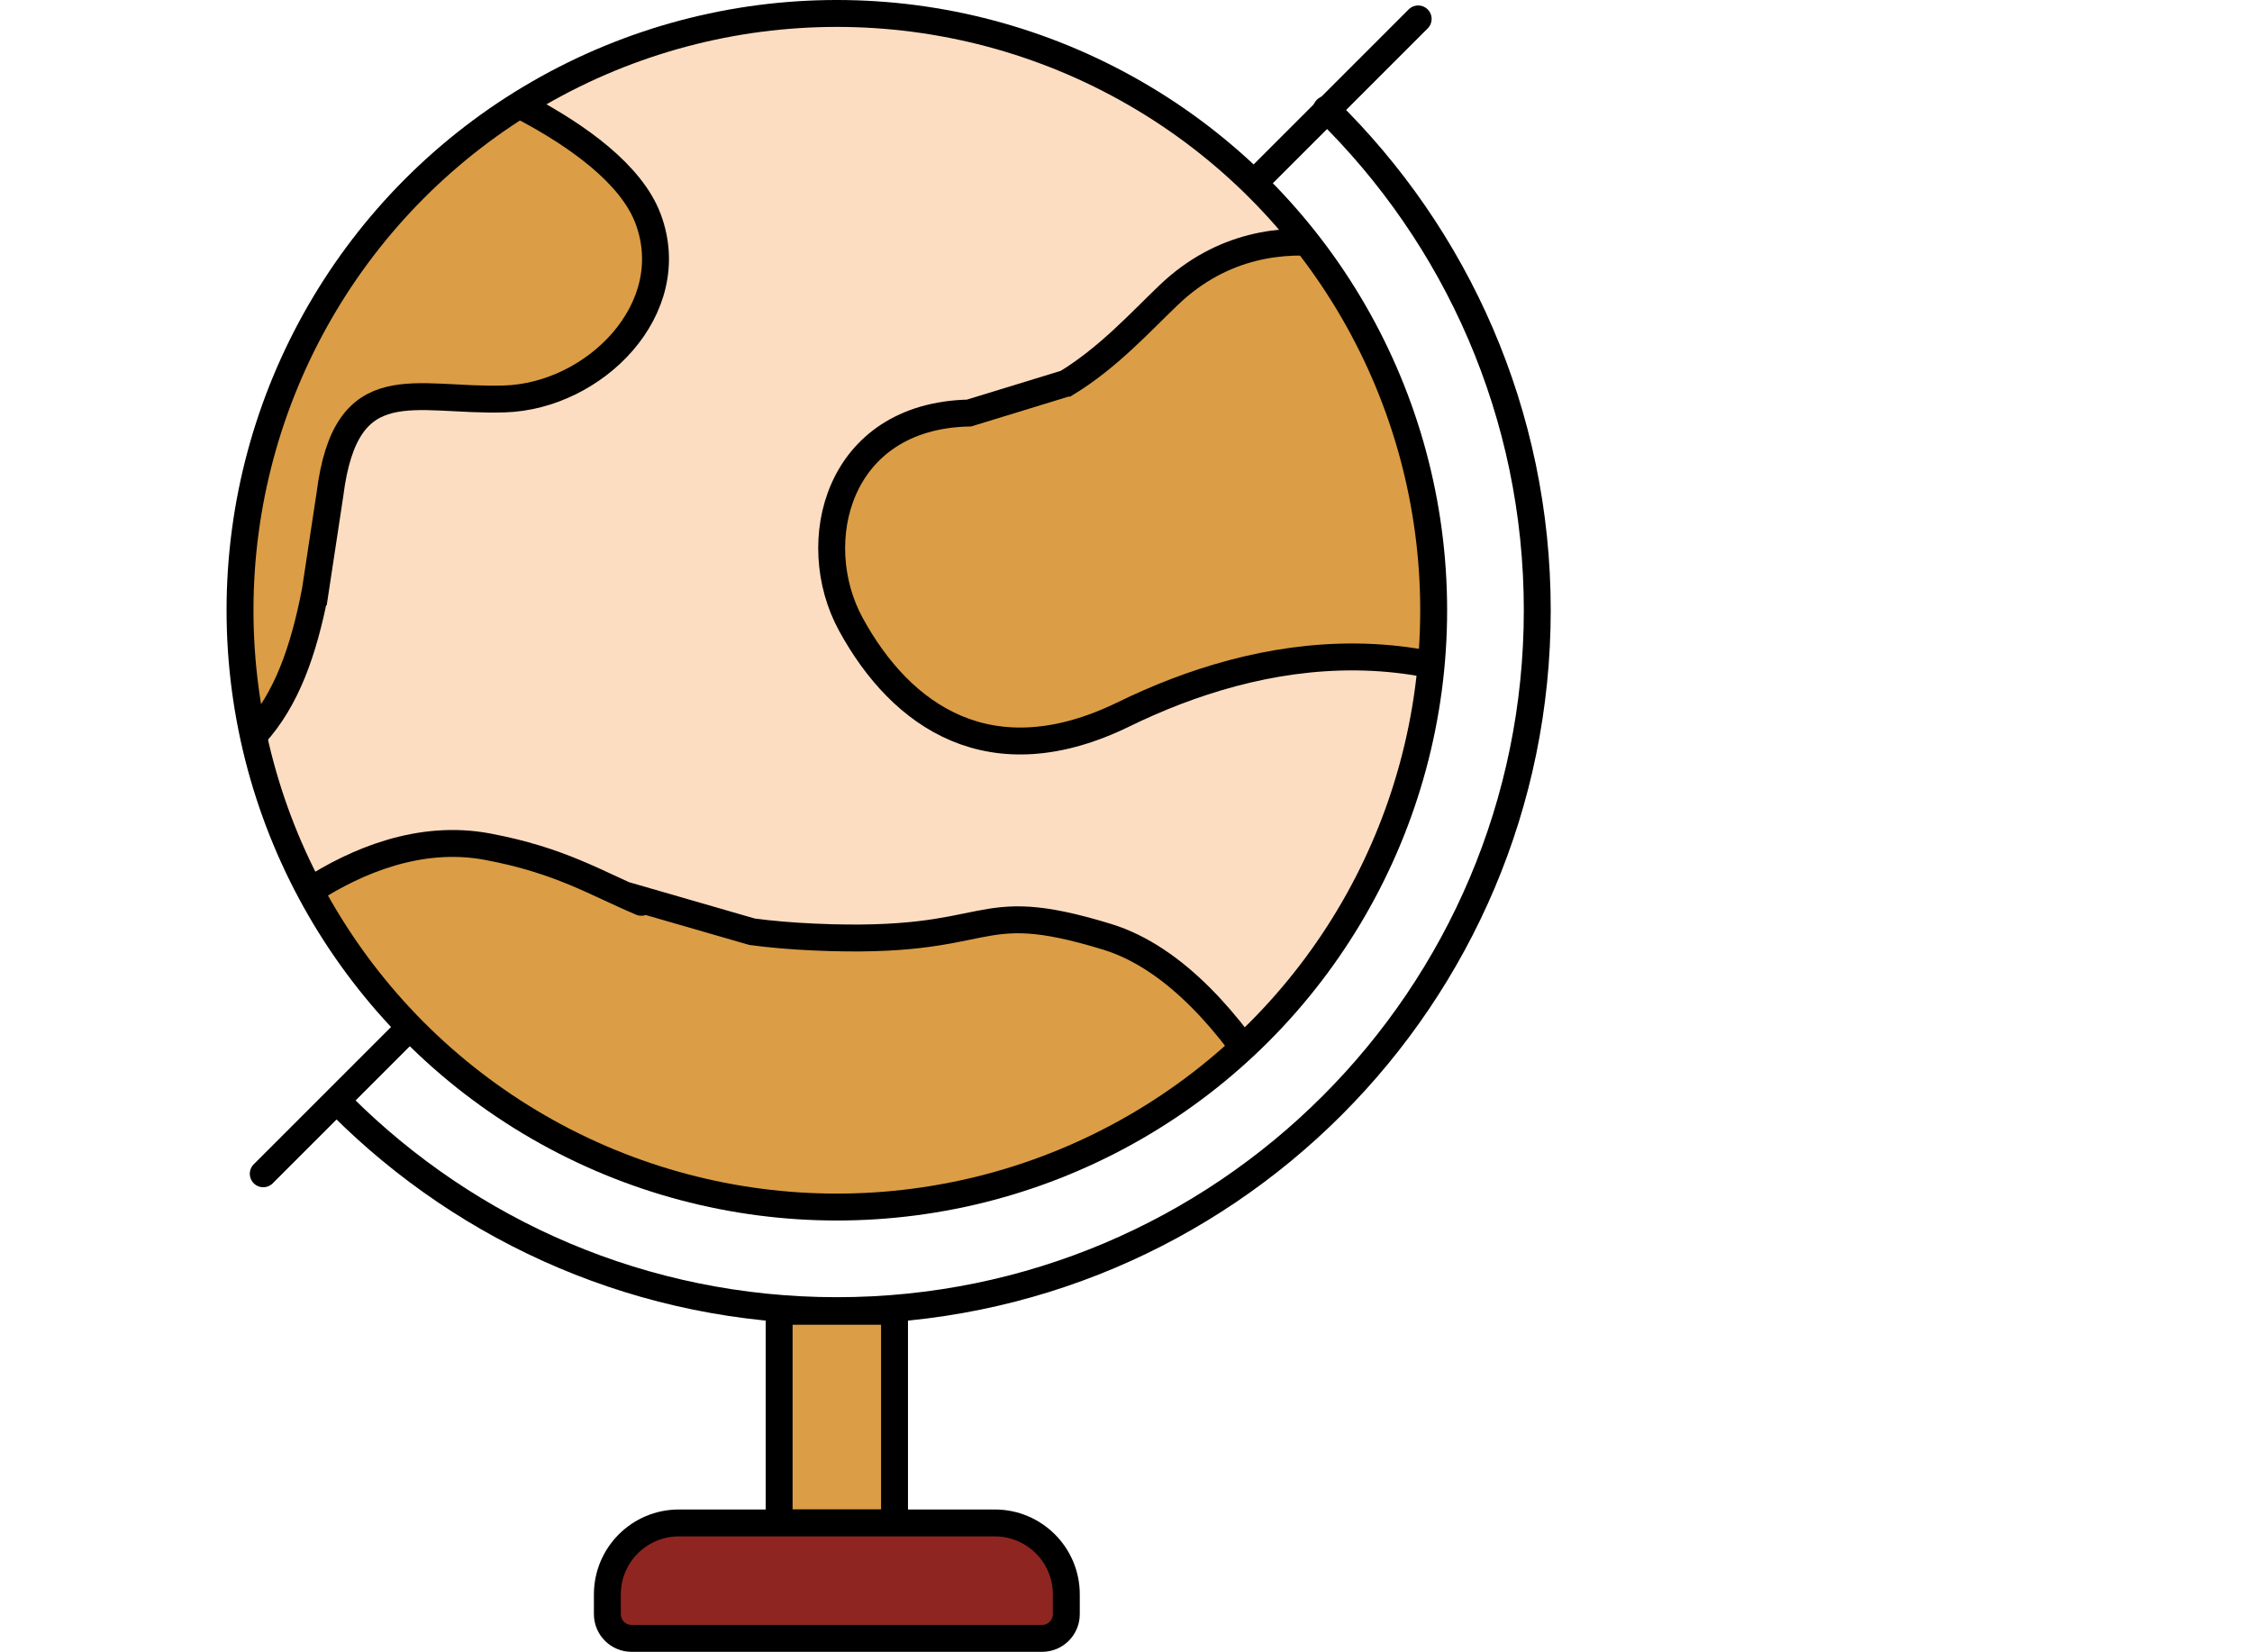
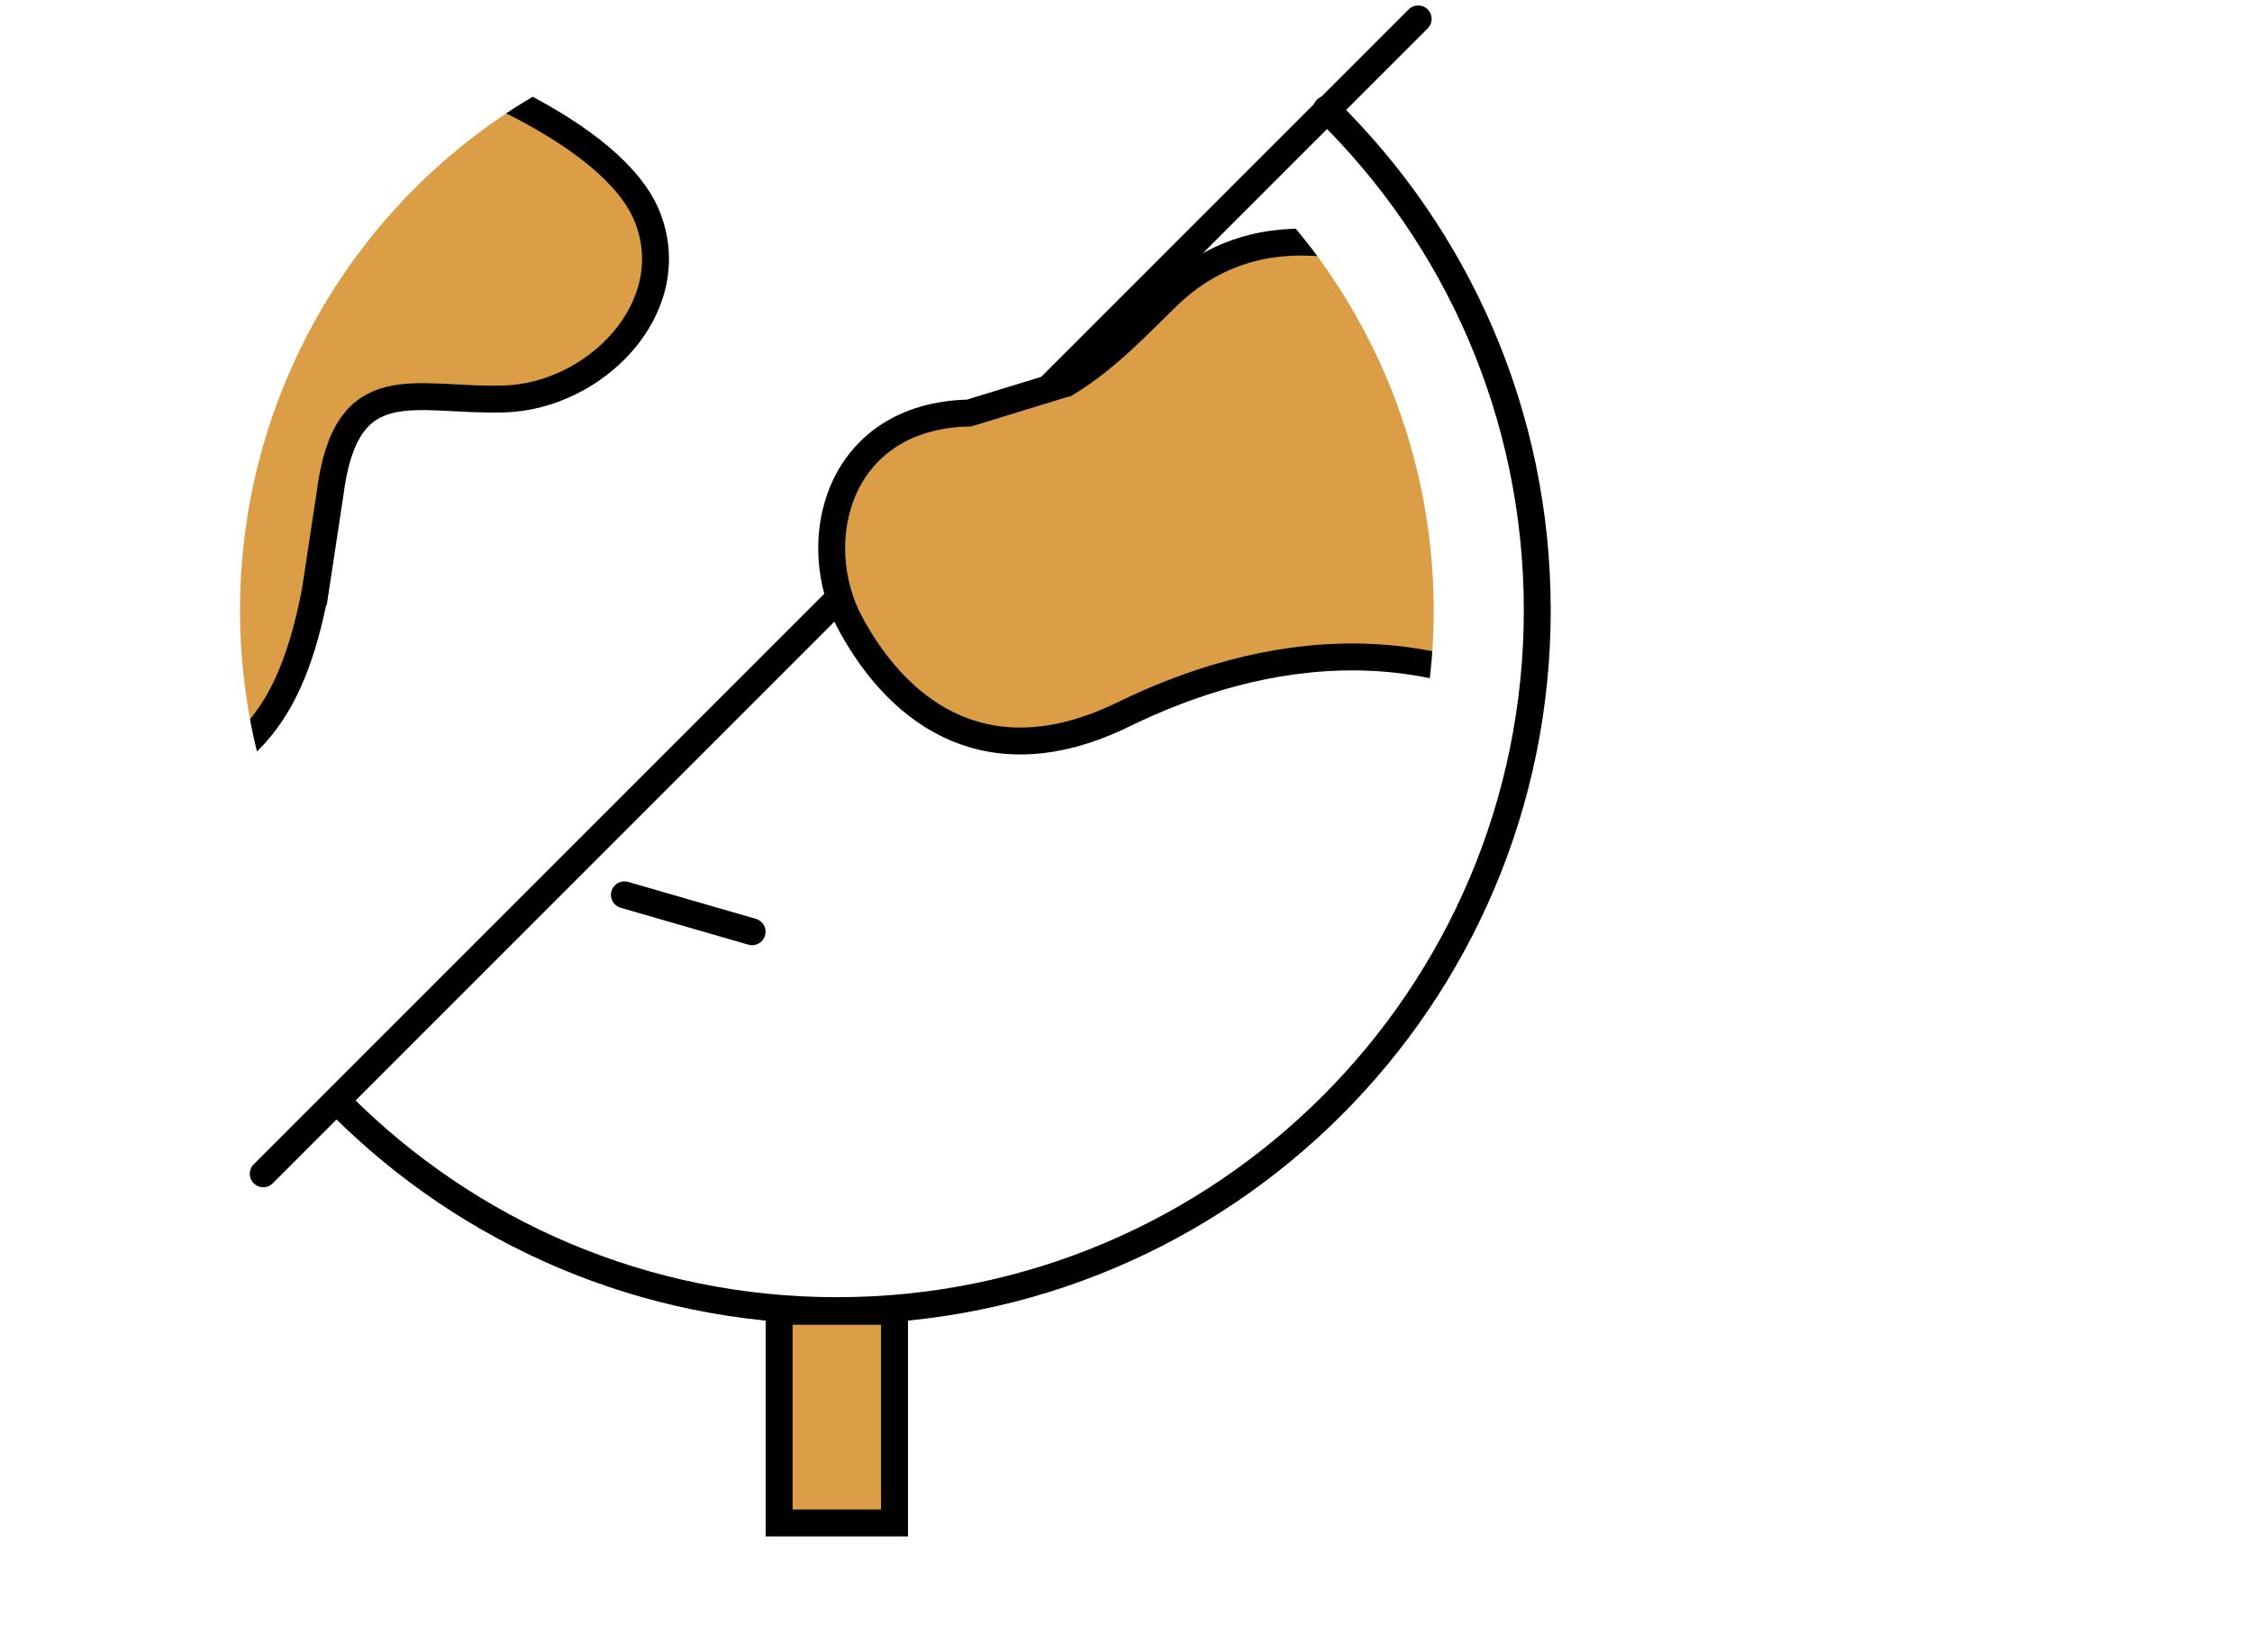
<svg xmlns="http://www.w3.org/2000/svg" id="Ebene_1" data-name="Ebene 1" viewBox="0 0 502.15 368.34">
  <defs>
    <style>
      .cls-1, .cls-2, .cls-3 {
        fill: none;
      }

      .cls-1, .cls-3, .cls-4, .cls-5, .cls-6 {
        stroke-width: 6px;
      }

      .cls-1, .cls-3, .cls-4, .cls-5, .cls-6, .cls-7 {
        stroke: #000;
        stroke-miterlimit: 10;
      }

      .cls-1, .cls-5 {
        stroke-linecap: round;
      }

      .cls-3, .cls-4, .cls-8, .cls-6, .cls-7 {
        isolation: isolate;
      }

      .cls-4 {
        fill: #8e2521;
      }

      .cls-5, .cls-6 {
        fill: #db9d46;
      }

      .cls-9 {
        clip-path: url(#clippath);
      }

      .cls-7 {
        fill: #fdddc1;
        stroke-width: 4.45px;
      }
    </style>
    <clipPath id="clippath">
      <circle class="cls-2" cx="186.6" cy="136.08" r="133.08" />
    </clipPath>
  </defs>
  <line class="cls-1" x1="58.7" y1="261.74" x2="316.22" y2="4.22" />
-   <circle class="cls-7" cx="186.6" cy="136.08" r="133.08" />
  <path class="cls-1" d="M295.75,24.37c29.02,28.36,47.03,67.93,47.03,111.71,0,86.26-69.93,156.18-156.18,156.18-43.13,0-82.17-17.48-110.44-45.74" />
  <g class="cls-9">
    <g class="cls-8">
      <path class="cls-5" d="M237.77,85.45c9.36-5.68,16.71-13.83,22.89-19.72,23.72-22.6,54.62-5.65,54.62-5.65l59.02,41.44s27,101.09-12.53,67.91c-39.52-33.18-81.65-24.59-111.21-10.15-29.56,14.44-49.55.63-60.85-20.09-9.93-18.2-3.07-46.46,26.37-47.09l21.69-6.65Z" />
      <path class="cls-5" d="M70.27,131.99c-5.25,26.74-15.05,42.22-46.32,46.76L3.23,53.98,55.35,8.6l40.81,6.28s40.81,13.81,48.35,33.9c7.53,20.09-11.93,39.56-32.02,40.18-20.09.63-35.37-7.13-38.93,21.35l-3.29,21.68Z" />
-       <path class="cls-5" d="M139.23,199.54l28.47,8.23c4.07.54,8.64.95,13.85,1.18,41.44,1.88,34.53-9.48,65.3-.06,30.77,9.42,50.23,60.9,50.23,60.9,0,0,15.7,16.95-64.04,21.98-79.74,5.02-167.01,16.32-177.69,3.77-10.67-12.56-3.14-82.88-3.14-82.88,0,0,26.37-29.51,56.51-23.86,16.19,3.04,24.05,8.08,34.28,12.4" />
+       <path class="cls-5" d="M139.23,199.54l28.47,8.23" />
    </g>
  </g>
  <rect class="cls-6" x="173.73" y="292.4" width="25.73" height="47.2" />
-   <path class="cls-4" d="M151.36,339.6h70.48c8.79,0,15.93,7.14,15.93,15.93v4.41c0,2.98-2.42,5.4-5.4,5.4h-91.54c-2.98,0-5.4-2.42-5.4-5.4v-4.41c0-8.79,7.14-15.93,15.93-15.93Z" />
-   <circle class="cls-3" cx="186.6" cy="136.08" r="133.08" />
</svg>